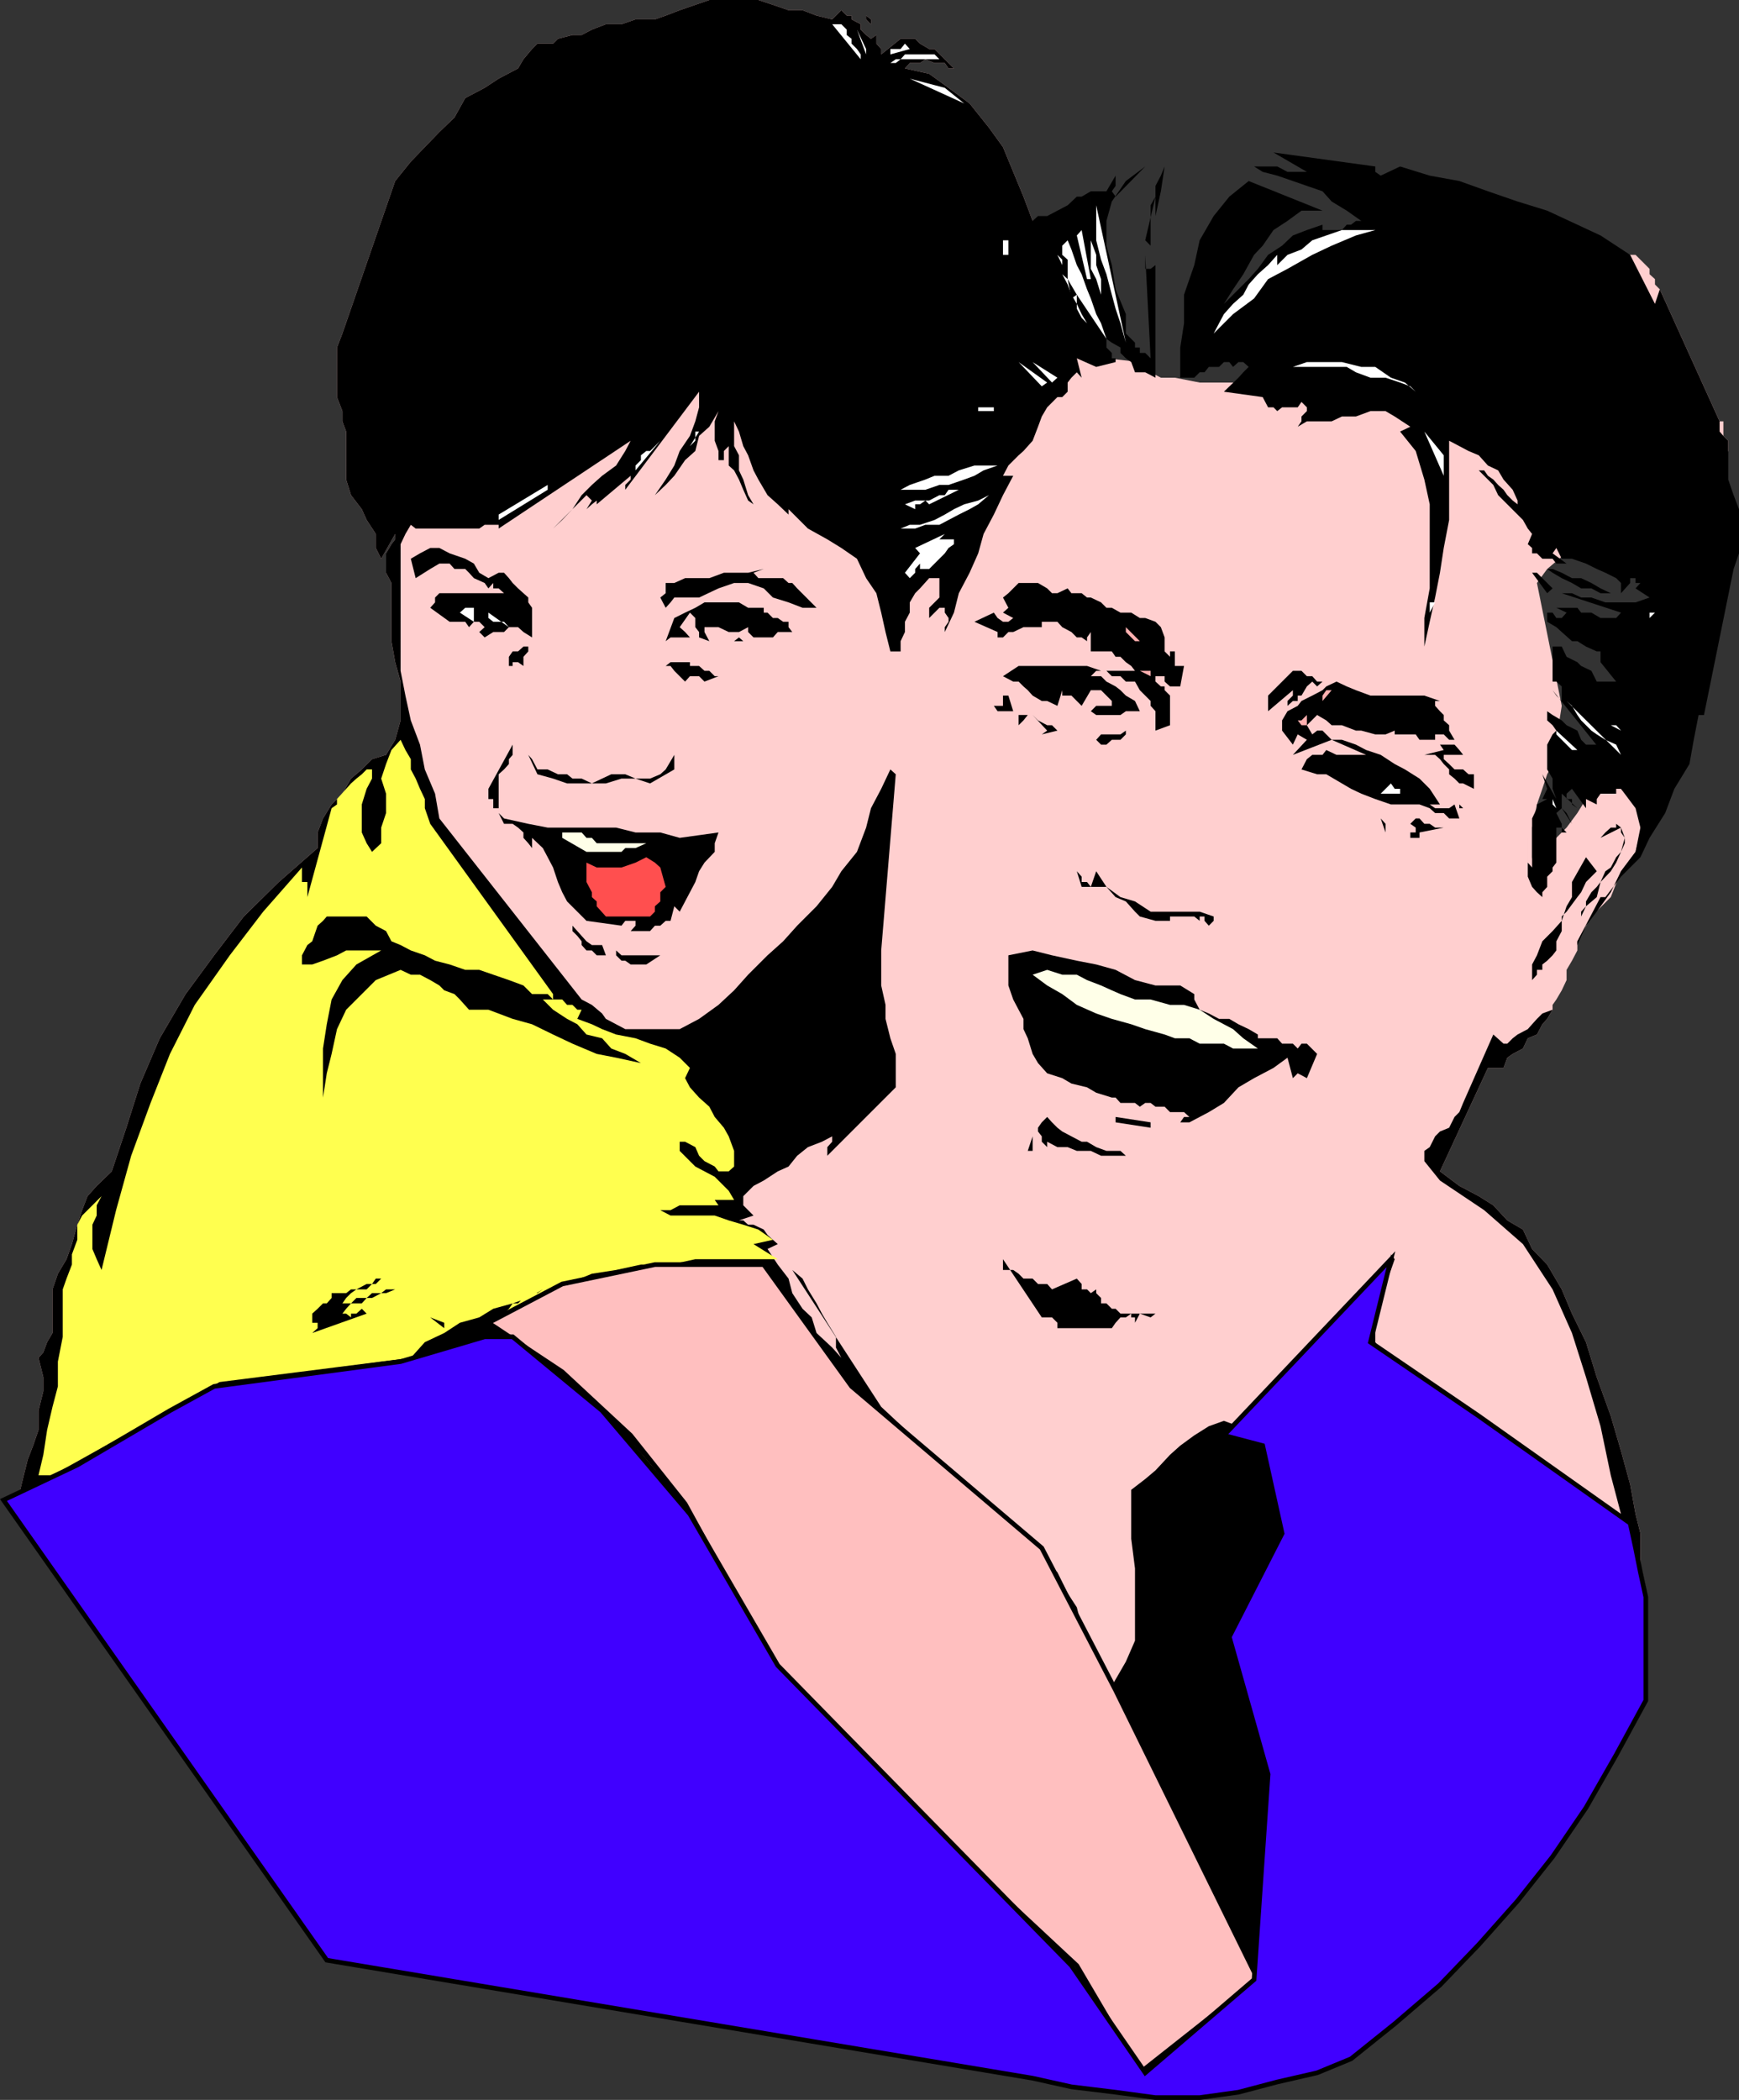
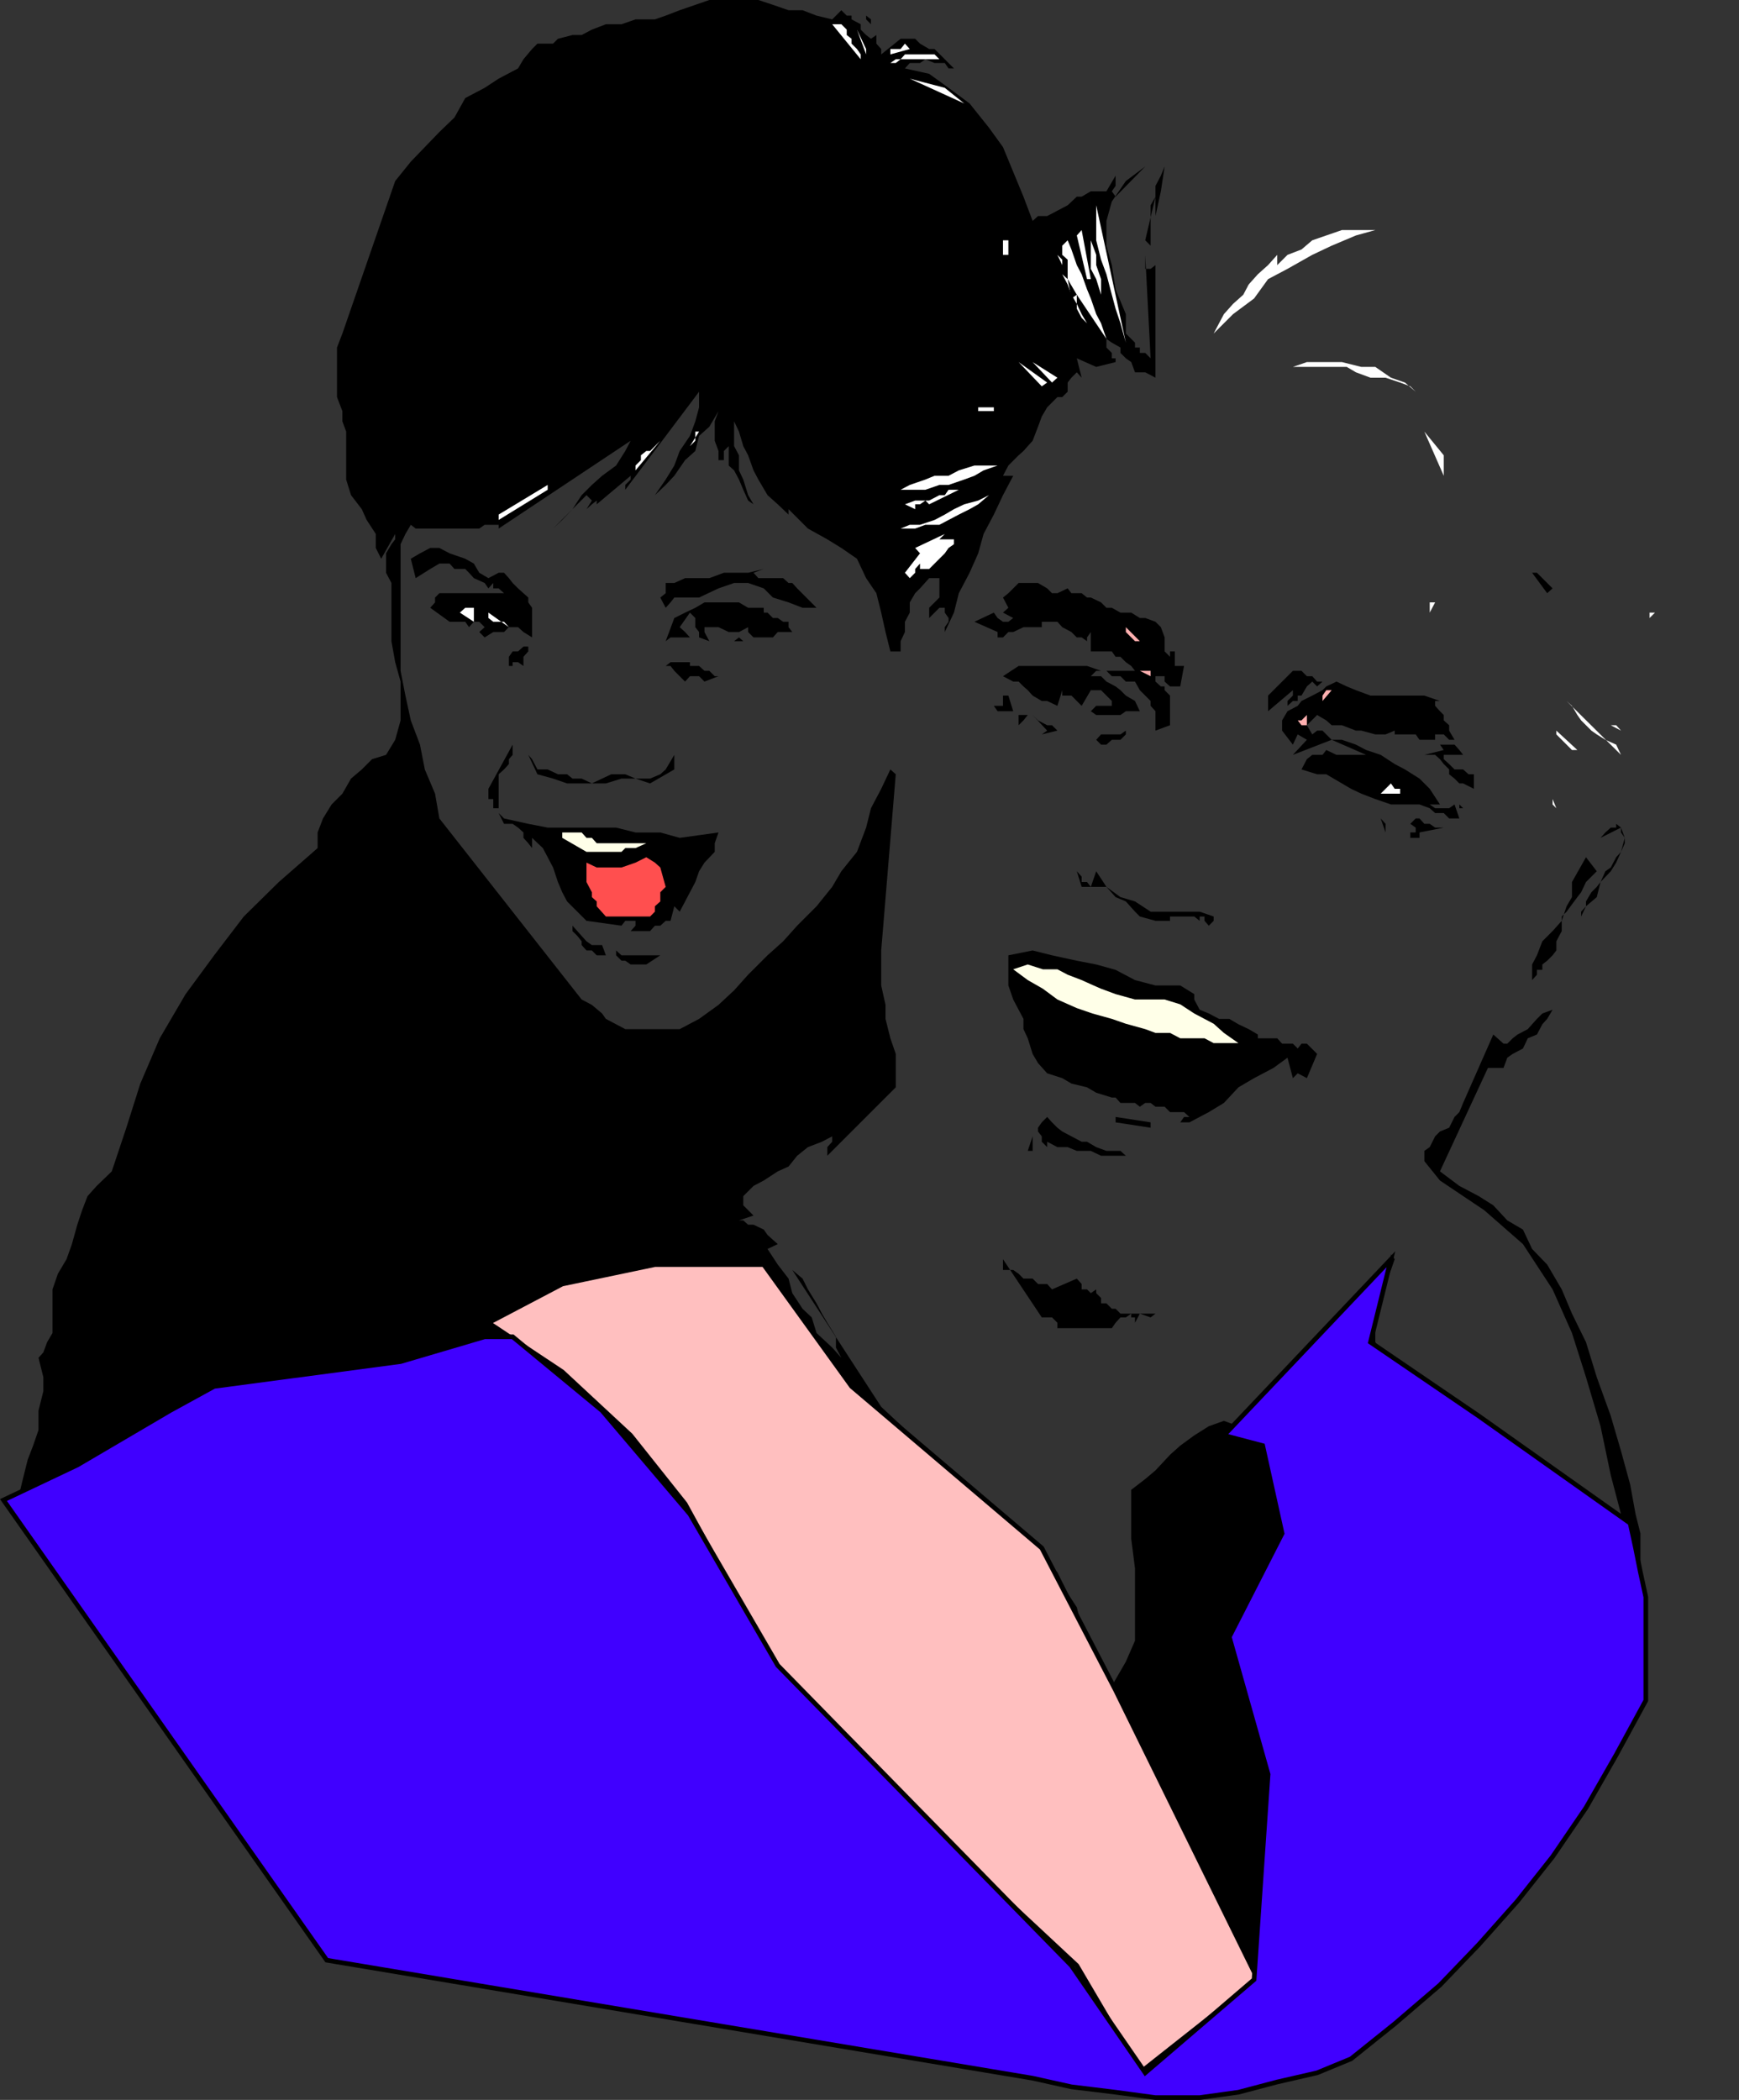
<svg xmlns="http://www.w3.org/2000/svg" width="322.744" height="389.732">
  <rect width="100%" height="100%" fill="#333333" stroke="none" />
-   <path fill="#ffcfcf" d="m288.146 187.398-1 1.7-.902 1-1 1.902-1.7.7-.898 1.898-1.902 1-1 .703-.7 1.898h-2.898l-8.902 19.2 3.602 2.699 3.601 1.902 2.7 1.7 2.597 2.8 2.902 1.7 1.7 3.6 2.8 2.9 2.7 4.6 1.898 4.5 2.602 5.298 2 6.5 2.601 7.203 1.899 6.5 1.699 6.199 1 5.5.902 3.598v18.3l-.902 5.5v4.5l-1 3.602-1 3.598-3.598 5.601-4.5 7.2-7.203 9.101-7.2 9.098-8.198 8.902-8.102 8.398-6.5 7.2-5.5 4.5-2.7 2-3.597.703-4.5 1.898-4.601 1-5.5.7-5.5.902h-10.801l-10.098-1.602-17.3-2-22.602-3.601-24.7-4.5L113.448 371l-21.902-3.602-16.3-4.5-9.099-3.597-7.199-5.602-9.101-11-11.102-12.5-9.797-13.699-10.101-13.602-8.102-12.8L5.146 282l-1.601-4.602.7-2.898.901-3.602 1-2.597 1-2.903v-3.597l.899-3.602v-2.601L7.146 252l.899-1 .7-1.902 1-1.7v-8.097l1-2.903 1.6-2.699 1-2.8 1-3.598.9-2.703 1-2.598 1.702-1.902 2.797-2.7 2.703-8.097 2.598-8.203 3.601-8.399 4.801-8.199 5.297-7.2 5.5-7.202 6.5-6.399 7.203-6.3V154.5l1-2.602 1.598-2.597 2-2 1.601-2.801 2-1.7 1.899-1.902 2.601-.8 1.7-2.797 1-3.602V126.5l-1-3.602-.7-3.898v-10.8l-1-1.9v-3.6l1-1.7.7-.902v-1l-2.602 4.601-1-2v-2.601l-1.7-2.598-.898-2-2-2.602L64.244 89v-8.902l-.7-1.899v-1.898l-1-2.602V64.5l1-2.602 9.802-28.3L76.244 30l2.602-2.7 2.699-2.8 2.8-2.7 2-3.6 3.602-1.9 2.598-1.702 3.601-1.899 1-1.699 1.598-1.902 1-1h2.902l.899-.899 2.7-.699h1.702l1.899-1 2.601-1h2.899l2.601-.902h3.598l2-.7 2.601-1 2.899-1L131.646 0h9.098l2.703.898 2.899 1h2.601l2.598 1 2.902.7 1.7-1.7 1 1h.898v.7l1.7.902v1l1 1 .901.7v.898-.899l1-.699-1-1v-1l-.902-.902v-1.7l-1-1 1 1v1l.902.7V5.5l1 1v1.598l.899 1v1l3.601-2.899h2.7l.898.899 1.703 1h1L175.346 11l1.699 1.7h-1l-.7-1h-1.898l-1.703-.7-1 .7h-1.898l-.899 1 4.5 1 3.598 2.6 3.902 2.9 3.598 4.5 2.601 3.6 1.899 4.598 1.902 4.602 1.7 4.5 1 .7 1.699 2.898 1.898 4.601 1.902 4.5 1.7 4.602.898 4.597 1.703 2.602 2.899 1 6.199.7h1l1 .898v1l1.902 1h2.598l4.601.902h6.2l3.898.7 2.602 1h5.5l1.699 1 6.5-1 8.101-3.602 7.2-5.5 9.199-5.297 8.101-5.5 8.2-4.602 7.199-2.601 5.5 1.703h1l.902.898 1.7 1.7v1l1 .902v1l.898.898 11.101 24.5h.7v2.7l.898.902v1.898l-1.598 2.7L315.244 90l-5.297 2.898-5.5 3.602-6.5 2.598-6.203 2.601-4.598 3.899-1.902 2.601L289.846 131l-1.7 10.8-1 1.9-.902 2.698-1 2.903-.898 4.297v5.5l.898 5.5 1-2.899.902-2.601 1.7-3.598 1.898-1.902 2-2.7 1.602-2.597 2.699-1.903 2.902-1 2.598 2.903 1.902 2.597v3.602l-.902 3.598-2.7 3.601-1.898 4.801-3.601 3.598-2.602 4.601v1.7l-1 1.902-1 1.699v1.898l-.898 1.903-1 1.699-.7 1v.898" />
  <path d="m289.846 239.3-2.7-4.6-2.8-2.9-1.7-3.6-2.902-1.7-2.598-2.8-2.699-1.7-3.601-1.902-3.602-2.7 8.902-19.199h2.899l.7-1.898 1-.703 1.901-1 .899-1.899 1.7-.699 1-1.902.901-1 1-1.7-1.902.7-1 1-.898 1-.801.902-1.899 1-.902.7-1 1h-.7l-1.898-1.7-5.601 12.7-.7 1.698-.898.903-1 2-1.703.699-.898.898-1 2-1 .7v1.902l2.898 3.598 8.203 5.5 7.2 6.3 5.5 8.403 3.597 8.097 2.602 8.2 2.699 9.101 1.902 9.102 1.899 7.199-3.801-1.902-3.598-2.598-3.601-2-2.7-2.602-3.601-2.597-3.8-2-3.599-2.602-3.601-1.898-1-1v-.703h-.7v-1h-.898l-1 1-1-2.899-1.601-.898h-1l-1.899-1.703-.703-1-1-.899-1.898-1-1-.699h-1.7l-1.902-2.902v-6.2l1-2 .902-2.597 1-2.602.7-2-.7-.898v.898l-3.8 4.602-3.602 3.597-2.7 3.602-3.597 4.598-2.902 3.601-3.598 3.602-3.601 3.797-4.5 3.601-2.7-1-2.8 1-2.7 1.7-2.601 1.902-1.899 1.699-2.699 2.898-1.902 1.602-2.598 2v9.098l.7 5.5V304.5l-1.7 3.898-2.601 4.5-2-3.8-1.899-3.598-1.703-3.602-.898-3.597-1.7-2.602-1.902-3.898-2.898-2.602-2.602-2.699-27.2-25.402-16.5-25.399 1.903 1.602 1 2 1.598 2.597 1 1.903 1 1.699 1.601 2.598v2l1 1.902-1.699-1.902-2.902-2.7-.899-2.898-1.699-1.602-1.902-2.898-.7-2.7-2-2.6-1.898-2.9 1.899-.902-.899-.8-1-.899-.703-1-1.898-.898h-1l-.899-.801h-.8l2.699-.902-1.899-1.899V222l1.899-1.902 1.898-1 2.602-1.7 2-.898 1.601-2 2-1.602 2.598-1 1.902-1v1l-.902 1v1.602l12.7-12.7v-6.202l-1-2.899-.9-3.601V186.5l-.8-3.602v-6.5l2.7-32.699-1-.898-1.7 3.597-1.899 3.602-.902 3.598-1.7 4.5-2.898 3.601-1.699 2.899-2.902 3.601-3.598 3.602-2.601 2.898-2.899 2.602-3.601 3.597-2.602 2.903-2.898 2.699-3.602 2.598-3.598 1.902h-10.101l-1.7-.902-1.898-1-.703-1-1.898-1.598-1.899-1-26.402-33.602-.8-4.597-1.9-4.5-.898-4.602-1.703-4.5-1-4.601-.898-4.598V101l.898-1.902 1-1.7.902.7h11.801l1-.7h2.598v.7l24.5-16.297-1 1.898-1.7 2.7-2.6 1.902-1.9 1.699-1.898 1.898-1.703 2.602-1.898 2-1.7 1.598 6.2-6.2 1 1-1 1.602 1-.902.898-.7v.7l6.3-5.297V89l-1 1v.898l13.7-18.199v2.899l-.7 2.601-1 2.7-1.898 2.8-1 2.7L123.545 89l-2 2.898-1.598 2.602 1.598-2.602 2-1.898 1.601-1.7 2-2.902 1.899-1.699.7-2.8 1.901-1.7 1.7-2.898-.7 1.898v3.602l.7 1.898v4.602-2.903h1V83.7l.898-.898v3.597l1 .903.902 1.699.801 1.898.899 2 1 .7.898 1.902-.898-1.902-1-1.7-.899-2.898-.8-1.7v-2.8l-.903-1.7v-4.6l.902 1.898.801 2.703.899 1.699 1 2.8.898 1.7 1.703 2.898 1.899 1.7 2 1.902v-1l3.601 3.598 3.598 2 2.601 1.601 2.899 2 1.7 3.602 1.901 2.797.899 3.601.8 3.602.9 3.597h1.901V119l.801-1.7v-1.902l.899-1.699v-1.898l1-1.703.898-.899 1.703-1.898h1.899v3.597l-.899.903-1 1v1.898l1.899-1.898h1v.898l.699 1v.7l-.7 1v.902l1.7-3.602.902-3.601 2-3.797 1.598-3.602 1-3.601 1.902-3.598 1.7-3.602 1.898-3.597h-1.899l1-1.903 1.899-1.898.902-.8 1.7-1.9 1-2.6.699-1.9 1-1.702 1.898-1.899h.902l1-1V71l.7-.902 1-1 .898 1-.898-3.598 3.601 1.598 3.598-.899V66.5h-.7v-1l-1-1v-1.602l1 .7 1.602.902v1l1 1 1 .7.7 1.898h1.898l1.902 1v-30l1-4.598.7-4.602-.7 1.7-1 1.902v2l-.902 1.598v7.5l-1-1 1.902-8.098v12.7l-.902.698h-1v-2.597l1 19.199-1-1h-1v-1h-.899v-.902l-1.699-1.7v-3.597l-1.902-4.602-.7-4.5-1-3.601V41l1-3.602 2.602-3.8 3.598-2.7-5.5 5.602-.7-1 .7-1v-1.902l-1.7 2.902h-2.898l-1.703 1h-.898l-1.7 1.598-1.902 1-1.898 1h-1.7l-1 .902-1.699-4.5-1.902-4.602-1.899-4.597-2.601-3.602-3.598-4.5-3.902-2.898-3.598-2.602-4.5-1 .899-1h1.898l1-.699 1.703.7h1.899l.699 1h1l-1.7-1.7-1.898-1.902h-1l-1.703-1-.898-.899h-2.7l-3.601 2.899v-1l-.899-1V6.5l-1-1V3.598l-.902-.7v-1l-1-1 1 1v1.7l.902.902v1l1 1-1 .7v.898-.899l-.902-.699-1-1v-1l-1.7-.902v-.7h-.898l-1-1-1.699 1.7-2.902-.7-2.598-1h-2.601l-2.899-1L140.744 0h-9.098l-2.601.898-2.899 1-2.601 1-2 .7h-3.598l-2.601.902h-2.899l-2.601 1-1.899 1h-1.703l-2.7.7-.898.898h-2.902l-1 1L97.146 11l-1 1.7-3.601 1.898-2.598 1.703-3.601 1.898-2 3.602-2.801 2.699-2.7 2.8-2.6 2.7-2.9 3.598-9.8 28.3-1 2.602v9.2l1 2.6v1.9l.7 1.898V89l.901 2.898 2 2.602.899 2 1.7 2.598v2.601l1 2 2.6-4.601v1l-.699.902-1 1.7v3.6l1 1.9V119l.7 3.898 1 3.602v7.2l-1 3.6-1.7 2.798-2.601.8-1.899 1.903-2 1.699-1.601 2.8-2 2-1.598 2.598-1 2.602v2.898l-7.203 6.301-6.5 6.399-5.5 7.203-5.297 7.199-4.8 8.2-3.602 8.398-2.598 8.203-2.703 8.097-2.797 2.7L16.244 222l-1 2.598-.898 2.703-1 3.597-1 2.801-1.602 2.7-1 2.902v8.097l-1 1.7-.7 1.902-.898 1 .899 3.598v2.601l-.899 3.602v3.597l-1 2.903-1 2.597-.902 3.602-.7 2.898L5.147 282l5.598 8.098 8.102 12.8 10.1 13.602 9.797 13.7 11.102 12.5 9.101 11 7.2 5.6 9.097 3.598 16.3 4.5L113.448 371l25.399 4.598 24.699 4.5 22.601 3.601 17.301 2 10.098 1.602h10.8l5.5-.903 5.5-.699 4.602-1 4.5-1.898 3.598-.703 2.7-2 5.5-4.5 6.5-7.2 8.1-8.398 8.2-8.902 7.2-9.098 7.202-9.102 4.5-7.199 3.598-5.601 1-3.598 1-3.602v-4.5l.902-5.5v-18.3l-.902-3.598-1-5.5-1.7-6.2-1.898-6.5-2.601-7.202-2-6.5-2.602-5.297-1.898-4.5" />
-   <path fill="#ffff4f" d="m303.545 285.598-24.5-17.297h-1l-.899-1v-.903l-1.699-1-1-.699-.902-1-1-.898-1-1h-.7l-1.898-.703h-1l-.703-2.899-.898 1h-1v-1h-1V256.5l-.899-.902-1.703-1-1-.899h-.898l-1.7-1-1-.699-.902-1-1-.902-.898-1V245.5l.898-1v-1.602l1-1v-4.597l-26.398 29.097h3.601l1.899 1.903 1 1.699.699 2.898v5.5l.902 2.602 1 2.7v8.1l1 1v3.598l-2-9.898-8.101 18 6.5 25.7-2 38.898-.899 1-21.902-45.399-23.5-40.101-25.399-23.5-3.601-2.899-3.899-3.601-2.601-3.598-2.598-3.602-2.902-3.597-3.598-3.801-2.703-2.7-4.5-2.6h-8.2l-3.597 1h-8.402l-3.598.698-3.601.903-3.602 1 4.602-1.903 4.5-.699 4.601-1h5.5l4.598-1h15.3l-4.5-2.8 3.602-.801-2.703-1.899-2.797-.898-2.703-.801-2.598-.902h-8.199l-1.902-1h1.902l1.7-.899h8.199-1l-.7-1h-6.5 10.098l-1-1.699-1.898-1.902-.7-.7-1.902-1-1.7-.898-1-1-1.898-1.902v-1.7h1l1.899 1 .7 1.602 1 1 1.901 1 .7.898h1.898l1-.898v-2.902l-1-2.7-.898-1.597-1.7-2-1-1.903-1.902-1.699-1.7-1.898-.898-1.703.899-1.899-1.899-1.898-2.601-1.703-2.899-.899-2.699-1-3.601-.699-2.602-1-1.898-.902-2.7-1 .801-1.7h-.8l-.903-.898h-1l-.898-1h-3.602l1.902 1.898 2.598 1.7 1.902 1 1.7 1.902 2.898.7 1.703 1.898 2.598 1 2.902 1.703-4.601-1-3.602-.703-4.5-1.899-3.598-1.699-3.902-1.902-3.598-1-4.5-1.7h-3.601l-1.7-1.898-1-1-1.898-.7-.902-.902-1.7-1-1.898-1h-1.703L74.346 180l-4.602 1.898-2.598 2.602-2.902 2.898-1.7 3.602-1 4.598-.898 3.601-.699 4.5-1 3.602 1-3.602v-9.101l.7-4.5.898-4.598 2-3.602L66.146 179l4.598-2.602h-6.5l-1.7.903-2.597 1-2 .699h-1.902l-1.7 1 1.7-1v-1.7l1-1.902.902-.699 1-2.898 1-.903.7-.8h7.398l1.7 1.703 1.901 1 1 1.898 1.7.7 1.898 1 2.602.902 1.898 1 2.703.699 2.899 1h2.601l2.598.898 2.902 1 2.7 1 1.597 1.602h2.902l1 1v-1l-22.8-31.602-1-2.898v-1.7l-.899-1.902-.8-1.898-.903-1.7v-1.902l-1-1.699-.898-1.898-1.7 1.898-1 2.602-.902 2.699.902 2.8v3.598l-.902 2.7v2.902l-1.7 1.598-1-1.598-.898-2v-5.2l.899-2.902 1-1.898v-1.7h-1l-.899.9-1 .8-1 .898-.902 1-1.7 1.903v1l-1 .699-4.5 16.5v-2.8h-1V161l-7.198 8.2-6.2 8.1-6.5 9.2-4.601 9.098-3.598 9.101-3.601 9.801-2.801 10.098-2.7 11.101-.898-2-.8-1.898v-4.5l.8-1.703v-1.899l.899-1.699-1.7 1.7-1.902 1.898-.898 1.703v2.797l-1 2.703v1.898l-1 2.602-.7 2v8.797l-.902 4.601v4.602l-1 3.797-1 4.3-.7 4.602-.898 3.8h2.598l31-17.3 35.5-4.5 2.602-2.902 3.601-1.7 2.899-1.898 3.601-1 2.598-1.602 3.601-1 2.899-1 2.7-1.597-1 .699h-1.7l-1.899 1.898h-1l-.699 1-.902.903-1 .699 4.601 2.898 4.5 3.602 4.598 3.598 3.602 4.601 4.5 3.602 4.601 4.5 3.598 4.597 3.601 4.602 17.301 30 23.7 26.398 36.3 34.5 1.899 1.7 1.699 2.902.902 1.7 2 1.898.7 1.703.898 1.898 2 1.899.902 2.601-2.902-2.601-1.598-2.899-2.902-2.601-1.7-2.7-2.898-2.8-1.703-2.7-2.598-2.597-1.902-2.903-42.7-41.8-6.5-7.2-5.3-8.398-4.598-7.2-4.5-8.1-4.601-8.2-5.5-7.2-6.5-7.402-7.2-6.3-13.699-11h-2.601l-1.899 1h-1.699l-1.902.902-2.7 1h-5.5l-3.6 1.7-34.5 4.5-4.599 1.898-4.601 1.703-4.5 2.898-4.598 2.602-4.5 2.699-4.601 2.898-4.602 2.602-4.5 2.898 3.8 6.2 5.302 11.101 8.199 11.7 10 13.699 9.2 12.703 9.1 11.797 8.102 8.101 5.598 5.602 9.8 3.597 17.301 4.5 23.7 4.602 25.5 5.3 25.398 3.798 23.8 3.601 18 2.602 10.102 1h6.399l6.3-1 5.5-.903 4.602-.699 3.598-1 2.601-1.898 2.899-.703 1.7-1 5.5-4.598 7.202-6.402 8.098-9.2 8.2-9.097 8.401-9.801 6.2-9.102 5.601-8.199 2.598-5.5 1-3.601.902-3.598 1-3.602V294.7l-1-4.601-.902-4.5" />
  <path fill="#fff" d="M159.744 10.098V11l-5.297-6.5h1.7l1 1v1l.898.7v.898l1 1 .7 1m.999 0-1.7-4.598 1.7 3.598zm8.102-1-3.602 1v-1h1.902l.801-1 .899 1m5.5 1.902h-7.2l-.902.7h-1l1-.7h.902l.801-.902h5.5l.899.902m4.601 8.2-10.101-4.602 6.5 1.703zm0 0" />
-   <path d="m255.244 31.898 1 .7 3.602-1.7 5.5 1.7 5.5 1 5.3 1.902 5.5 1.898 5.5 1.7 5.598 2.601 4.3 2 5.5 3.602 4.602 9.097.899-2.699 11.101 24.5v1.899l.7.8.898.903V89l1 2.898 1 2.602v8.2l-1 2.898-5.5 27.101h-1l-.898 4.602-.801 4.5-2.8 4.597-1.7 4.5-2.899 4.602-1.699 3.598-3.601 3.601-2.899 3.801h-.902l-4.3 8.2v.698l1.6-3.597 2-2.602 2.602-3.601 1.899-3.899 2.699-3.601.902-4.5-.902-3.598-2.7-3.602h-.898v.903h-2.902l-.7 1v1l-2-1V150l-2.6-3.602-1 .903v1h1v1l1 .699-2.9-2.7v2.7l.9.898 1 2-1.9-2.898-1 .898 1 2v.7l.9.902h-.9v-.902h-1v-.7 7.2l-.699.902v.7l-1 1v1.898l-.902 1v.902l-1-.902-.898-1-.801-1.899V155.5v4.598l.8.902v.7-9.802l.9-1.898v-.7l1.901-1h-.902l.902-1.902-.902-2.699 2.602 4.602-.7-1.903V144.5l-1-1.7v-4.6l1-1.9.7-.702-.7-1-1-.899V132l1 .7 1.7 1 .898.898 2 1 .703 1.703.899.898h2l.699 1-8.899-11.101.7 1 1 1v-2.7l-1-.898h-.7V120h1.7l.898 1.898 2 1 .703.7 1.899.902 1 2h3.601l-2.902-3.602v-2h-.7l-2-.898-1.6-1h-1l-1.9-1.7-1-.902-1.699-1V113.7h1l.7 1h1l.898-1-1.898-.898h3.898l.703.898h1.899l1.699 1h2.902l.899-1-11-3.601h1.898l1.703.8h1.899l2.601.903h5.598l2.601-.903-2.601-1.699.902-1h-.902v-.898h-1v.898l-1.7 1.899h-3.8l-1.7-.899h-1.898l-1.703-1-1.898-.898-1.7-1-1-.703h1l1.7.703 1.898 1h1.703l1.899.898 1.699 1 1.902.899h1.899V108.2l-.899-.898-2-1-1.601-.703-2-1-2.602-.899h-1.898l-1-2-.7 1 2.598 1.899h-1.898l-.7-.899h-1.902l-1-1h-.898v-1l-.801-.699.8-1.902-.8-1-.899-1.598-4.601-4.602-.899-1.898-2.699-2.7h1l.7 1 1 .7.898 1 1 .898.7 1 1 1 .901.7v-.7l-.902-2-1.7-1.898-1-1.7-1.898-.902-1.699-1.898-1.902-.8-1.7-.9-1.898-1v14.7l-1 5.2-.703 4.6-.898 4.598-1 4.5-1 4.602v-5.3l1-5.5V93.597l-1-4.598-1.602-5.3-2.898-3.602 1.898-.899-2.898-1.898-1.7-1h-2.8l-2.7 1h-2.601l-1.899.898h-4.601l-1.7 1 .7-1V77.3l1-1v-.703l-1-1-.7 1h-2.898l-.902.703-.7-.703h-1l-1-1.899-7.199-1 2.7-2.601.898-1 1-1-1-.899h-.898l-1 .899-.7-.899h-1l-.902.899h-1.898l-.801 1h-.899l-1 1h-2.601V64.5l.7-4.5v-5.3l1.901-5.5 1-4.602 2.598-4.5 2.902-3.598 3.598-2.902 13.703 5.5h-3.902L238.947 41l-2.601 1.7-2 2.898-1.602 1.703-2 3.597-1.898 2.801-1.7 2.7 4.598-4.598 1.703-1.903 1.899-2.597 2.601-1.703 2-1.899 2.598-1 2.902-1v1h3.598l.902-1h.797l.902-.699h1l-2.699-1.902-2.8-1.7-1.7-1.898-2.902-1-2.598-.902-2.902-1-2.7-.7-1.6-1h4.3l1.902 1h3.598l-6.2-3.597 18.9 2.597v1" />
  <path fill="#fff" d="m205.346 57.3-1-2.6-.899-2.9-1-1.902V36.5v8.098l1 2.703v1.898l.899 2.602v2.898l1 2.602" />
  <path fill="#fff" d="m208.947 63.598-1-3.598-.902-2.7-.7-2.6-1-3.802-1-2.699-.898-3.601v-6.5l5.5 25.5M255.244 42.7l-3.598 1-4.5 1.898-3.601 1.703-4.598 2.597-3.601 1.903-2.602 3.597-3.898 2.903-3.602 3.597 1-1.898.902-1.7 1.7-1.902 1.898-1.699 1-1.898 1.703-1.903 1.899-1.699 1.699-1.898v1.898l1.902-1.898 2.598-1 2-1.703 2.601-.899 2.899-1h6.2m-54.501.001-.898 1 1.898 8.1h.703l-1.703-9.1m-13.598 1.898h-1V47.3h1v-2.703m18.2 18.301-5.5-8.199v2.602l.898 1.699 1 1-1-1.7-.898-1.902-1-1.699-.7-1.898-1-1.903V49.2l-.902-1.898v-1.703V47.3l.902.898v2.7l1 .902v-3.602l-1-.898v-1.703l1-1 .7 1.703 1 2.898.898 1.7 1 2.8.703 1.7 1 2.902.899 1.699 1 2.898" />
  <path d="m198.146 51.8.7 3.598 1-.699zm0 0" />
  <path fill="#fff" d="m189.045 67.2 4.3 4.5 1-.7zm2.601 0 3.598 3.8 1-.902zm71.098 5.5-1-1-1.898-.7-2.7-.902h-2.8l-2.7-1-1.699-1h-10l2.598-.899h6.5l3.601.899h2.598l2.902 2 2.598.902 2 1.7m-81.199 2.898v.703h2.902v-.703h-2.902m-53.5 7.202 1-1v-1.702h.7l-1.7 2.703M267.947 88.3l-3.601-8.202 3.601 4.402zm-150-1v-.902l1-1V84.5l1-.8h.7l1.898-1.9-4.598 5.5m67.199-.902-2.601.903-1.7 1-1.898.699-2.902 1h-1.7l-2.6.898h-4.599l1.7-.898 2.898-1 1.703-.7h2.598l1.902-1 2.899-.902h4.3m-83.5 4.5V90l-9.101 5.5v1l9.101-5.602m70.801 2.7-.703-.7-1 .7h-.898v.902l-1.899-.902h-.8.8l1.899-.7h2.601l1.899-1h1l.699-1h1.902l-5.5 2.7m-28.101-.7-.899-1 .899 1m22.8 5.2 1.7-.7h1.898l2.703-.898 1.899-1 1.699-1 1.902-.902 2.598-.7 2-1-2 1.7-1.598.902-2 1-1.902 1-1.7.898h-2.6l-1.9.7h-2.699m10.801 2h-.902V101l-1 .7-.7 1-2.898 2.898h-1.703v-1l-.898 1v.703l-1 1-.899-1 2.797-3.602-.898-1 5.5-2.601-1 1h3.601" />
  <path d="m90.646 107.3 1.899-1h1l.902 1 .7.9 1 1 1 .898.898.8v.903l.7 1v5.5l-1.599-1-1-.903h-1.699l-.902.903h-2l-1.598 1-1-1h-1 1l1-.903-1-1h-1l-.902 1-.7-1h-2.898l-3.601-2.597.898-1v-.903l.8-.8h12l-1-.899h-1v-1l-.898 1-.699-1-2-.898-.902-1-.7-.703h-2l-.898-1h-1.902l-1.7 1-2.699 1.703-.902-3.602 1.703-1 1.899-1h1.699l1.902 1 2.899 1 1.601.899 1 1.703 1.7 1m49.199-1.001.898 1h4.602l1 .9h.699l.902 1 3.598 3.6h-2.598l-2.601-1-2.899-.902-1.703-1.699-2.898-1h-2.602l-2.898 1-3.602 1.7h-4.598l-.699.902-.902 1-1-1.903 1-.8v-1.899h1.601l2-.898h4.5l2.7-1h4.5l2.898-.703-1.898.703m145.398-.001h-.898l2.8 3.798 1-.899-2.902-2.898m-90 3.797h1l1.902-.899.7.899h1.898l1 .8h.703l1.899.903 1 1h1l1.601.898h2l1.598 1h1l1.902.7 1 1 .7 1.902v2.597l1 1v-1h.898v2.7h1.7l-.7 3.8h-1.899l-1-.898v-1h-1.699v1l1 .898h.7v.7l1 1v5.5l-2.7 1V132l-.902-1v-.902l-2-2-.899-1.598h-1.699l-1-1h-1.601l-1-1h-1.899l-1 1h1.899l1 1 1.699.898.902.7 1 1 1.7 1 .898 1.902 1 .7-1-.7h-2.598l-1 .7h-4.5l-1-.7 1-1h2.899v-.902l-2-2h-1.899L200.744 131l-1.898-1.902h-1.7v-1l-.902 2.902-1.898-.902h-1l-1.7-1-.902-1-.797-.7-.902-.898h-1l-1.899-1 2.899-1.902h12.7l2.6.902h6.301l-.699-.902-1-.7-1-1h-.902l-.7-1h-3.898v-3.597l-.703 1v2.597V119l-1-.7h-.898l-1-1-1.7-.902-.902-1h-2.898v1h-3.399l-1.902.903h-.899l-1 1h-1l-.699.699.7-.7v-1l-4.301-1.902 3.601-1.699.7 1 1 .7h1l.898-.7-1.899-1 1-.898-1-1.903 1-.8 1.899-1.899h3.601l1.7 1 .898.899" />
  <path d="M147.045 117.3h-2.7l-.898 1h-3.601l-1-1v-.902l-1.7.903h-1.902l-1.898-.903h-2.602v.903l.902 1.699-1.902-.7v-1l-.7-.902V114.7l-1-1-1.898 2.7 1 .902.899 1h-3.598l-.902.699 1.601-4.3 2-1 1.899-.9 1.7-1h6.401l1.7 1h2.898v.9h.703l1 1h.899l1 .698h1v1l.699.903" />
  <path fill="#fff" d="M265.346 113.7v1-2.9h1l-1 1.9m-177.399 1.698-2.601-1.699 1-.898h1.601v2.597" />
-   <path fill="#ffb0b0" d="m198.146 112.8 2.598 2.598-2.598-2.597" />
  <path fill="#fff" d="m94.447 116.398-.902-1h-2l-.899-.699v-1l3.801 2.7m211.699-1.699h-.699.7v-1h1l-1 1" />
  <path fill="#ffb0b0" d="M208.947 116.398v.903l1.7 1.699h.898l-2.598-2.602" />
  <path d="m137.947 119-.8-.7-.903.7Zm-40.801 4.598-1-.7h-1v.7h-.699v-1.7l.7-1h1l1-.898h.898v-1 1.898l-.899 1v1.7m36.2 1.902-2.602 1-1-1h-1.7l-.898 1-2-2-.699-.902h-.902l.902-.7h3.598v.7h1.7l1 .902h.901l1 1h.7" />
  <path fill="#ffb0b0" d="m213.545 125.5-2-1h2zm0 0" />
  <path d="m245.447 126.5-1 .898-.902-.898-1 .898-1 1.7h-.7v1h-.898l-1 .902v-.902l1-1v-1L235.346 132v-2.902l4.601-4.598h1.598l1 1h1l.902 1h1m21.797 3.598h-.898V131l.898 1 .703.7v1l1 .898v1l1 1.703h-1l-1-1h-1.601v1h-2v.898-.898h-.899l-.703-1h-3.898v-.703l-1.7.703h-1.902l-2.598-.703h-1l-2.601-1h-1.899l-1-.899-1.699-1-1.902 1.899 1 1.703.902-.703h1l.7.703 1 1h1.898l2.601.898 1.899 1 2.7.899 2.6 1.703 1.9 1 2.702 1.699 1.899 1.898 1.898 2.903h-1.898l1 .699h2.601l1-.7.899 2.598h-1.899l-1-1h-1.601l-1-.898-1.899-.7h-5.3l-2.903-1-2.598-1-1.902-.902-1.7-1-2.898-1.699h-1.699l-2.902-.898 1-1.903 1-.8h1.902l.7-.899 1.898.899h5.5l-6.399-2.797-7.199 2.797 2.598-2.797-1.7-1-.898 1.898-2-2.601v-1.899l1-1.699 1.899-1 .699-.902 2-1 1.902-1 .7-.7 1.898-.898 1.902.898 1.7.7 2.699 1h10l2.898 1" />
  <path fill="#ffb0b0" d="M247.146 128.098h-1l-.699 1v1l1.7-2" />
  <path d="M188.045 132h-2.899l-.699-1h1.7v-1.902h1l.898 2.902" />
  <path fill="#fff" d="m300.846 140.098-.899-1.899-2-.898-1.601-1-1-.703-1.899-1.899-.703-1-1-1.699-1-.902 10.102 10" />
  <path d="m190.744 132.7-.797 1-.902.898v-1.899h1.7m5.499 2.899-2.898.703 1-.703-2.7-2.899 1 1 1.7.899h.898l1 1" />
  <path fill="#ffb0b0" d="M242.545 134.598h-1l-.7-.899h-1.898v1.899-1.899h2.598l1-1v1.899" />
  <path fill="#fff" d="m300.846 135.598-.899-1h-1zm0 0" />
  <path d="M208.947 135.598v.703l-1 1h-1.601l-1 .898h-1l-.899-.898.899-1h3.601l1-.703" />
  <path fill="#fff" d="M288.846 135.598v.703l2.898 2.898h1l-3.898-3.601" />
  <path d="M271.545 140.098h-3.598v.8l1 .903 1 1h1.598l1 .898h1v2.7l-2-1h-.7l-.898-.899-1-.8v-.9l-1-1-.703-.902-.898-.8h-2l3.601-.899-.703-1h2.703l.899 1 .699.899m-176.399 0-.699.8v.903l-.902 1-1 .898v7.2l1 1 4.5 1 3.601.699h12.7l3.601.902h4.598l3.601 1 7.2-1-.7 2v1.598l-1.902 2-1 1.601-.7 2-1 1.899-.898 1.703-1 1.898-1-1-.699 2.7h-.902l-1 .902h-1l-.899 1h-3.601l.902-1v-.903h-1.902l-.7.903-6.5-.903-1.699-1.699-1.902-1.898-.898-1.703-.801-1.899-.899-2.699-1-1.902-.902-1.7-2-1.898v2.598-.7l-.7-.898-.898-1v-1l-1-.902-1-.7h-1.601l-1-2V150h-1v-1.7h-.899v-1.902l4.5-8.199v1.899" />
  <path d="m109.846 145.398 1.898-.898 1.703-.8h2.598l1.902.8h2.7l1.898-.8 1-.9 1.601-2.702v2.703l-4.5 2.597-2.699-.898h-2.601l-2.899.898h-7.203l-2.598-.898-2.902-.8-1.7-3.602.7.8 1 1.903h1.902l1.899.898h1.7l1 .801h1.702l1.899.898" />
  <path fill="#fff" d="M259.846 147.3h-3.602l1.902-1.902.7 1h1v.903m29 2.699-.7-.7v-1zm0 0" />
  <path d="M273.545 150h-2.7v-.7l.7.7h2m-16.399 4.5-.902-2.602.902 1zm10.801-.902-4.5.902v1h-1.703v-1h1v-.902l-1-.7 1-1h.703l.899 1h1l1 .7h1.601m32.899 0 .699 1.902-.7 2.598-.898 2-1 1.601-1.902 2-.7 2.801-2 1.7-.898 1.898v-.899l.899-1v-.898l1-1.703 1-1 .699-.899.902-2 1-.699 1-1.902.899-1 .699-1.598v-1l-.7-1v-.902l-3.8 1.902.902-1 1-.902h1v-.7l.899.7" />
  <path fill="#ffffe8" d="M120.646 156.5h-.699l-2 .898h-1.902l-.7.7h-6.5l-4.5-2.598v-1h3.602l.899 1h1l.898 1h9.902" />
  <path fill="#ff4f4f" d="m123.545 164.598-1 1v1.703l-1 .898v1l-.899.899h-8.199l-1.703-1.899v-.898l-.898-.801v-.902l-1-1.899v-3.601l1.898.902h4.602l2.601-.902 2-1 1.598 1 1 .902 1 3.598" />
  <path d="m296.346 161.7-2 2-.899 1.898-.703.902-2 2.7-.898.898v2.703l-1 1.898v1.7l-.7.902-1 1-.902.699v1h-1v.898l-.898 1V179l.898-1.7 1-2.6 1.902-1.9 1.7-1.902.898-2.699 1-1.699v-2.8l2.602-4.602 2 2.601m-93.899 2.899 1-2.899 1.899 2.899 2.601 1.902 2.7.8 2.898 1.9h9.101l2.598.898v.8l-.898.903-.801-.903v-.8h-.899v.8l-1-.8h-4.5v.8h-2.699l-2.902-.8-.899-.899-1.699-1.898-1.902-.801-1.7-1.902h-4.6l-.9-2.899.9 1v1h1l.702.899m-91.703 10.8h1l.703 1.903h-1.703l-.898-.903h-1l-.899-1v-.699l-.8-1-.903-.898v-1l.902 1 .801.898.899 1 1 .7h.898m11.801 1.901-2.598 1.7h-2.902l-1-.7h-.7l-1-1v-.902l1 .903h7.2m96.5 5.597 2.601 1.602v1l1 1.898 1.7.7 1.898 1h1.902l1.7 1 1.898.902 1.703 1v.7h1.899v-.7.7h1.699l.902 1h2l.899.898.699-.899h1l1.902 1.899-1.902 4.5-1.7-.899-.898.899-1-3.797-2.601 1.898-3.602 1.899-2.898 1.703-2.7 2.898-2.8 1.7-3.602 1.902h-6.297 4.598l.7-1h1l-1-.903h-2.599l-1-1h-1.699l-.902-.699h-1l-1 .7-.899-.7h-2.699l-.902-1h-.7l-2.898-.898-1.703-1-2.898-.703-1.7-1-2.8-.899-1.7-1.898-1-1.703-.902-2.899-.797-1.699v-1.902l-.902-1.7-1-1.898-.899-2.602v-5.597l4.5-.903 3.598.903 4.602 1 3.601.699 3.598 1 3.601 1.898 3.801 1h4.598" />
-   <path fill="#ffffe8" d="M210.646 185.5h2.899l3.601 1h2.598l2.902.898 2.598 1.7 3.602 1.902 1.898 1.7 2.703 1.898h-4.601l-1.7-.899h-4.5l-1.902-1h-2.7l-1.898-.699-3.601-1-2.598-.902-3.601-1-2.899-1-3.601-1.598-2.7-2-2.8-1.602-2.7-2 2.7-.898 2.8.898h2.7l1.898 1 2.602 1 2 .903 1.601.699 2.7 1" />
+   <path fill="#ffffe8" d="M210.646 185.5h2.899h2.598l2.902.898 2.598 1.7 3.602 1.902 1.898 1.7 2.703 1.898h-4.601l-1.7-.899h-4.5l-1.902-1h-2.7l-1.898-.699-3.601-1-2.598-.902-3.601-1-2.899-1-3.601-1.598-2.7-2-2.8-1.602-2.7-2 2.7-.898 2.8.898h2.7l1.898 1 2.602 1 2 .903 1.601.699 2.7 1" />
  <path d="m194.346 207.3.898 1 1 1 .902.7 1.7.898 1.898 1h1l1.703 1 1.899.7h2.601l1 .902h-4.601l-1.899-.902h-2.601l-1.7-.7h-1.902l-1.898-1v1l-1-1v-1l-.7-.898v-.7l.7-1 1-1m12.699 0v1l6.5 1v-1l-6.5-1m-15.399 3.598-.902 2.7h.902zm3.598 28.402 4.602-2 .898 1v1h1l.703.7 1-.7v.7l.899.898v1h1l1 1h.699l.902.903h6.5l-.902.699-2-.7-.899 1.7v-1h-.699v-.7l-1 .7h-1l-.902 1-.7 1h-10.1v-1l-1-1h-1.9l-7.199-10.8v2h1.899l1 .698.902.903h1.7l1 1h1.699l.898 1m-131.699 2.597h1.601l1-1h1.899l1-.898h1.7l.901-.7h1.7l-1.7.7h-.902l-1.7.898h-1l-.898 1h-2l-.902 1-.7.903h.7l.902.699v-.7h1l1-.902.899.903-10.098 3.597 1-.898v-1h-1v-1.7l1-.902 1-1h.7l.898-1V240h2.7l.901-.7h1l1.899-1h1l.7-1h1.901-.902l-1 1h-.7l-1 1h-1.898l-1 .7-.902.898-.7 1m18.903 4.602-2.601-2 2.601 1zm0 0" />
  <path fill="#fff" d="M195.244 293.7v1l7.203 12.698zm-35.5 32.698 4.602 5.5h.898zm6.5 6.5h-1l2.703 1.602zm45.301 48.2-15.3-19.2v-1l-25.5-23.5 32.702 31 8.098 12.7" />
  <path fill="#ffbfbf" d="M141.744 234.7h-20.2l-17.198 3.6-13.7 7.2 13.7 9.098 12.699 11.8 10.101 12.7 9.098 16.601L145.346 311l12.699 12.7 12.7 12.8 14.401 14.598 14.7 13.703 11.699 19.898 21.902-17.3-26.402-53.7-13.7-26.398-35.3-30-16.3-22.602" />
  <path fill="none" stroke="#000" stroke-miterlimit="10" stroke-width=".862" d="M141.744 234.7h-20.2l-17.198 3.6-13.7 7.2 13.7 9.098 12.699 11.8 10.101 12.7 9.098 16.601L145.346 311l12.699 12.7 12.7 12.8 14.401 14.598 14.7 13.703 11.699 19.898 21.902-17.3-26.402-53.7-13.7-26.398-35.3-30zm0 0" />
  <path fill="#4000ff" d="m.646 278.398 13.7-6.5 17.199-10.097 8.2-4.5 34.6-4.602 15.602-4.601h5.2l16.597 13.703 16.3 19.199 16.302 28.098 54.5 55.703 13.699 19.898 20.2-17.3 2.6-38.098-7.199-25.5 9.801-19.203-3.601-16.297-7.2-1.903 31-32.699-3.8 15.399 20.101 13.703 28.098 19.898 1 4.602.902 4.5 1 4.597v19.2l-5.5 10.101-5.601 9.801-6.2 9.098-6.5 8.203-7.199 8.097-7.203 7.5-8.398 7.2-8.102 6.5-6.297 2.601-7.402 1.7-7.2 1.902-7.199 1h-8.199l-7.402-1-8.2-1-7.199-1.602-131-21.898-60-85.403" />
  <path fill="none" stroke="#000" stroke-miterlimit="10" stroke-width=".862" d="m.646 278.398 13.7-6.5 17.199-10.097 8.2-4.5 34.6-4.602 15.602-4.601h5.2l16.597 13.703 16.3 19.199 16.302 28.098 54.5 55.703 13.699 19.898 20.2-17.3 2.6-38.098-7.199-25.5 9.801-19.203-3.601-16.297-7.2-1.903 31-32.699-3.8 15.399 20.101 13.703 28.098 19.898 1 4.602.902 4.5 1 4.597v19.2l-5.5 10.101-5.601 9.801-6.2 9.098-6.5 8.203-7.199 8.097-7.203 7.5-8.398 7.2-8.102 6.5-6.297 2.601-7.402 1.7-7.2 1.902-7.199 1h-8.199l-7.402-1-8.2-1-7.199-1.602-131-21.898zm0 0" />
</svg>